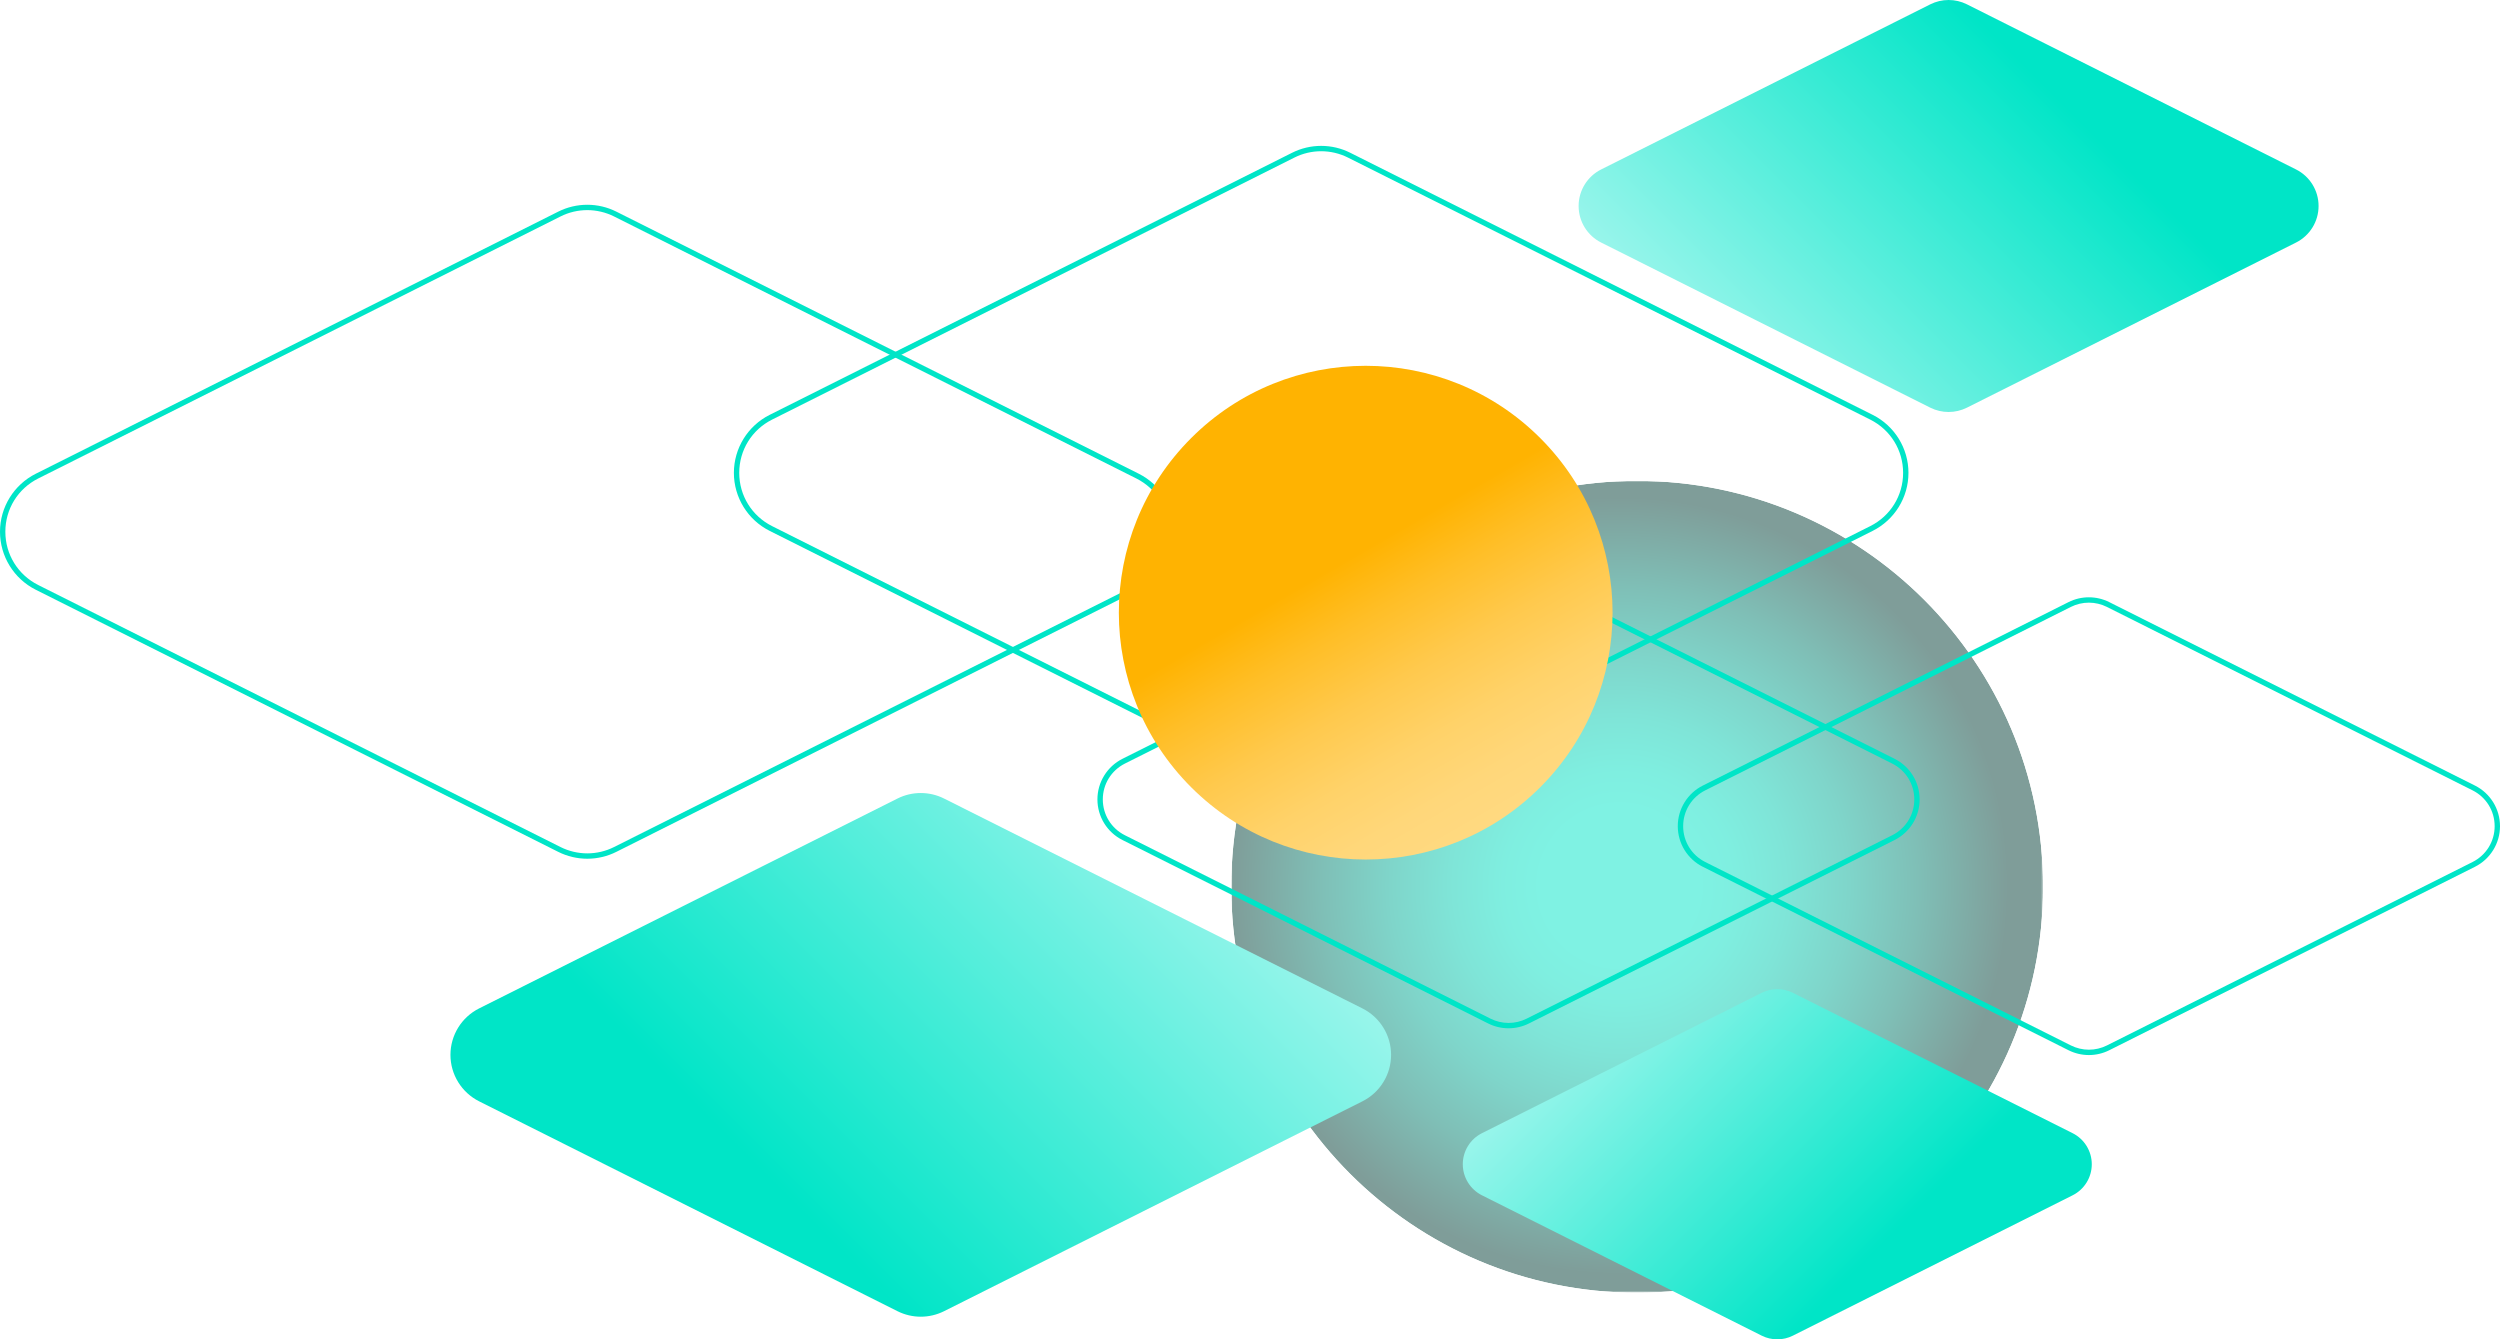
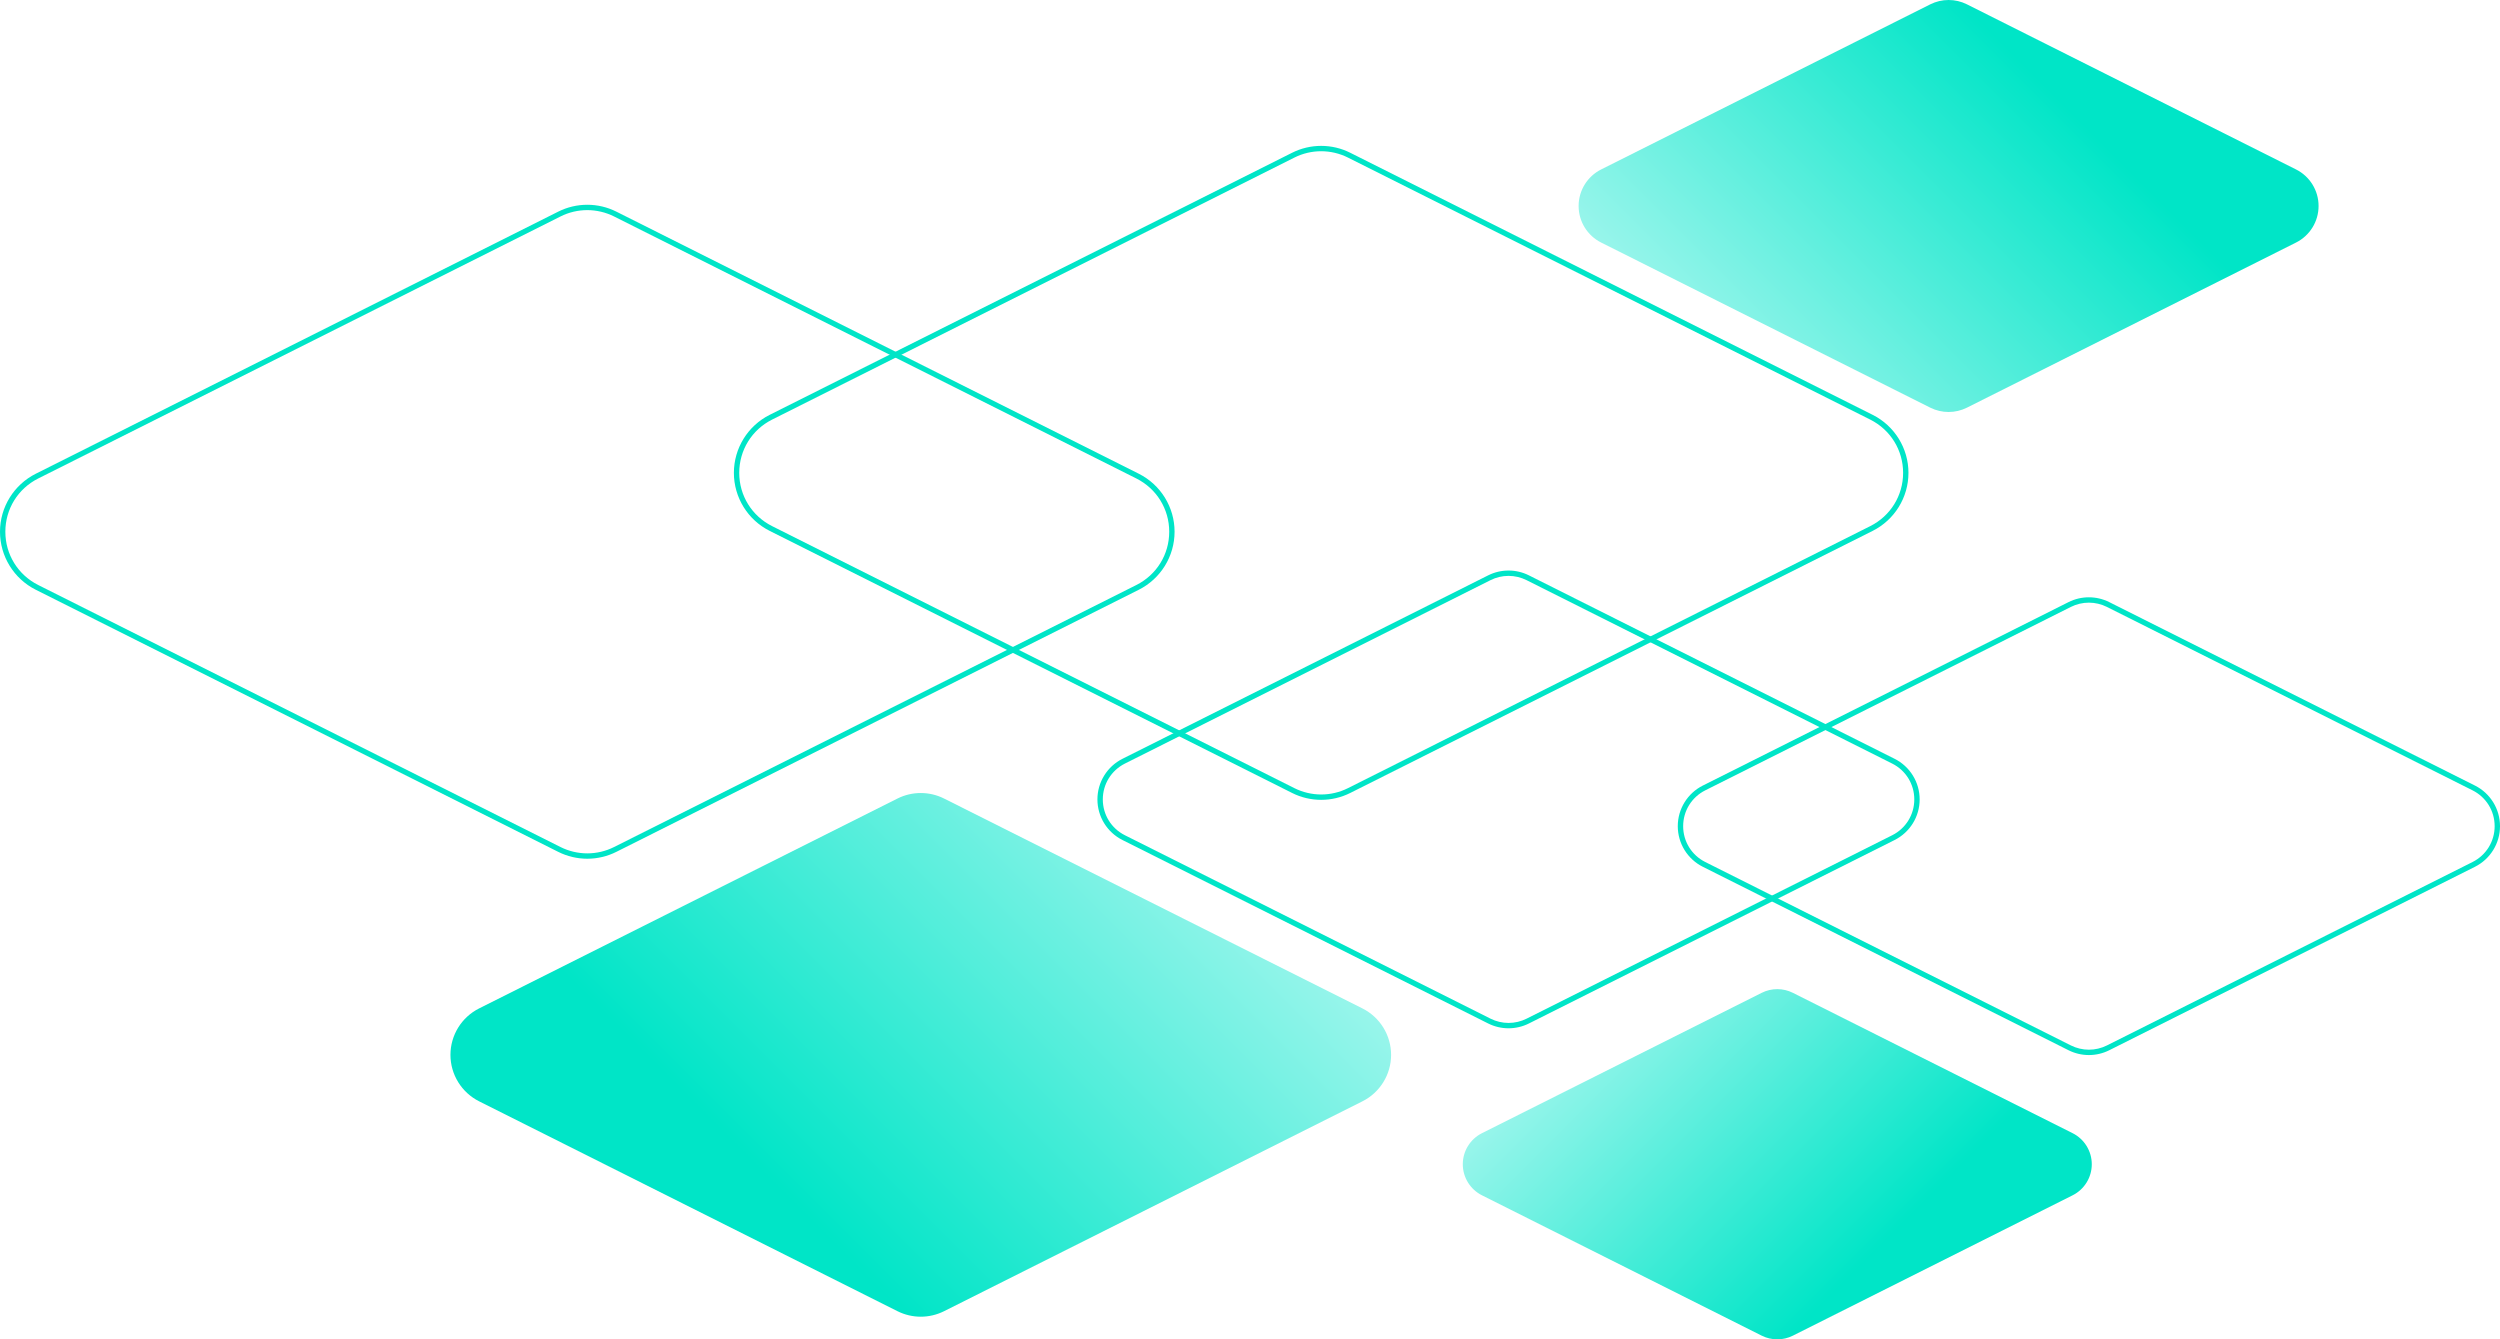
<svg xmlns="http://www.w3.org/2000/svg" xmlns:xlink="http://www.w3.org/1999/xlink" id="Warstwa_1" data-name="Warstwa 1" viewBox="0 0 934 500.38">
  <defs>
    <style>
      .cls-1 {
        fill: url(#Gradient_bez_nazwy_31-2);
      }

      .cls-2 {
        clip-path: url(#clippath-6);
      }

      .cls-3 {
        clip-path: url(#clippath-4);
      }

      .cls-4 {
        mask: url(#mask);
      }

      .cls-5 {
        fill: url(#Gradient_bez_nazwy_31-3);
      }

      .cls-6 {
        fill: none;
      }

      .cls-7 {
        clip-path: url(#clippath-1);
      }

      .cls-8 {
        fill: url(#Gradient_bez_nazwy_3);
      }

      .cls-9 {
        clip-path: url(#clippath-5);
      }

      .cls-10 {
        clip-path: url(#clippath-3);
      }

      .cls-11 {
        fill: url(#Gradient_bez_nazwy_4);
      }

      .cls-12 {
        fill: url(#Gradient_bez_nazwy_31);
      }

      .cls-13 {
        fill: #00e5c7;
      }

      .cls-14 {
        clip-path: url(#clippath-2);
      }

      .cls-15 {
        fill: url(#Gradient_bez_nazwy_2);
      }

      .cls-16 {
        clip-path: url(#clippath);
      }

      .cls-17 {
        opacity: .5;
      }
    </style>
    <clipPath id="clippath">
      <rect class="cls-6" x="460" y="179.66" width="303.29" height="303.29" />
    </clipPath>
    <clipPath id="clippath-1">
      <rect class="cls-6" x="460" y="179.66" width="303.29" height="303.29" />
    </clipPath>
    <clipPath id="clippath-2">
-       <rect class="cls-6" x="460" y="179.66" width="303.29" height="303.29" />
-     </clipPath>
+       </clipPath>
    <clipPath id="clippath-3">
      <rect class="cls-6" x="460" y="179.66" width="303.29" height="303.29" />
    </clipPath>
    <clipPath id="clippath-4">
      <path class="cls-6" d="M763.29,331.31c0,83.75-67.89,151.65-151.65,151.65s-151.65-67.89-151.65-151.65,67.89-151.65,151.65-151.65,151.65,67.89,151.65,151.65" />
    </clipPath>
    <radialGradient id="Gradient_bez_nazwy_3" data-name="Gradient bez nazwy 3" cx="1989.89" cy="-636.2" fx="1989.89" fy="-636.2" r=".45" gradientTransform="translate(-669964.44 -214061.02) scale(336.99 -336.99)" gradientUnits="userSpaceOnUse">
      <stop offset="0" stop-color="gray" />
      <stop offset=".2" stop-color="gray" />
      <stop offset=".31" stop-color="#797979" />
      <stop offset=".46" stop-color="#656565" />
      <stop offset=".65" stop-color="#464646" />
      <stop offset=".85" stop-color="#1b1b1b" />
      <stop offset=".96" stop-color="#000" />
      <stop offset="1" stop-color="#000" />
    </radialGradient>
    <mask id="mask" x="460" y="179.66" width="303.29" height="303.29" maskUnits="userSpaceOnUse">
-       <rect class="cls-8" x="460" y="179.66" width="303.29" height="303.29" />
-     </mask>
+       </mask>
    <radialGradient id="Gradient_bez_nazwy_2" data-name="Gradient bez nazwy 2" cx="1989.89" cy="-636.2" fx="1989.89" fy="-636.2" r=".45" gradientTransform="translate(-669964.44 -214061.02) scale(336.99 -336.99)" gradientUnits="userSpaceOnUse">
      <stop offset="0" stop-color="#00e5c7" />
      <stop offset=".2" stop-color="#00e5c7" />
      <stop offset=".29" stop-color="#00dec1" />
      <stop offset=".42" stop-color="#00cab0" />
      <stop offset=".57" stop-color="#00ab95" />
      <stop offset=".74" stop-color="#007f6e" />
      <stop offset=".92" stop-color="#00483e" />
      <stop offset=".96" stop-color="#003c34" />
      <stop offset="1" stop-color="#003c34" />
    </radialGradient>
    <linearGradient id="Gradient_bez_nazwy_31" data-name="Gradient bez nazwy 31" x1="320.12" y1="302.22" x2="503.88" y2="485.97" gradientTransform="translate(756) rotate(-180) scale(1 -1)" gradientUnits="userSpaceOnUse">
      <stop offset="0" stop-color="#98f5eb" />
      <stop offset=".78" stop-color="#00e5c7" />
    </linearGradient>
    <clipPath id="clippath-5">
      <rect class="cls-6" x="418" y="136.66" width="184.46" height="184.46" />
    </clipPath>
    <clipPath id="clippath-6">
-       <circle class="cls-6" cx="510.23" cy="228.89" r="92.23" transform="translate(-12.41 427.83) rotate(-45)" />
-     </clipPath>
+       </clipPath>
    <linearGradient id="Gradient_bez_nazwy_4" data-name="Gradient bez nazwy 4" x1="1995.33" y1="-629.3" x2="1995.51" y2="-629.3" gradientTransform="translate(-505480.09 1604691.86) rotate(-90) scale(804.06 -804.06)" gradientUnits="userSpaceOnUse">
      <stop offset="0" stop-color="#ffd980" />
      <stop offset=".11" stop-color="#ffd77a" />
      <stop offset=".26" stop-color="#ffd269" />
      <stop offset=".43" stop-color="#ffc94d" />
      <stop offset=".61" stop-color="#ffbe26" />
      <stop offset=".76" stop-color="#ffb301" />
      <stop offset="1" stop-color="#ffb301" />
    </linearGradient>
    <linearGradient id="Gradient_bez_nazwy_31-2" data-name="Gradient bez nazwy 31" x1="655.72" y1="4.68" x2="800.28" y2="149.24" gradientTransform="translate(0 153.93) scale(1 -1)" xlink:href="#Gradient_bez_nazwy_31" />
    <linearGradient id="Gradient_bez_nazwy_31-3" data-name="Gradient bez nazwy 31" x1="602.56" y1="373.53" x2="725.44" y2="496.4" gradientTransform="matrix(1,0,0,1,0,0)" xlink:href="#Gradient_bez_nazwy_31" />
  </defs>
  <g id="Kompozycja_11" data-name="Kompozycja 11">
    <g class="cls-16">
      <g class="cls-7">
        <g class="cls-14">
          <g class="cls-17">
            <g class="cls-10">
              <g class="cls-3">
                <g class="cls-4">
                  <rect class="cls-15" x="460" y="179.66" width="303.29" height="303.29" />
                </g>
              </g>
            </g>
          </g>
        </g>
      </g>
    </g>
  </g>
  <path class="cls-12" d="M335.29,489.86l-156.28-78.4c-6.57-3.3-10.72-10.02-10.72-17.36s4.15-14.07,10.72-17.36l156.28-78.4c5.48-2.75,11.94-2.75,17.42,0l156.28,78.4c6.57,3.3,10.72,10.02,10.72,17.36s-4.15,14.07-10.72,17.36l-156.28,78.4c-2.74,1.37-5.73,2.06-8.71,2.06-2.99,0-5.97-.69-8.71-2.06Z" />
  <path class="cls-13" d="M563.59,215.15c2.32,0,4.64.55,6.72,1.59l136.61,68.53c5.1,2.56,8.26,7.69,8.26,13.39s-3.17,10.83-8.26,13.39l-136.6,68.53c-2.07,1.04-4.4,1.59-6.72,1.59s-4.64-.55-6.72-1.59l-136.61-68.53c-5.1-2.56-8.26-7.69-8.26-13.39s3.17-10.83,8.26-13.39l136.6-68.53c2.07-1.04,4.4-1.59,6.72-1.59M563.59,213.15c-2.61,0-5.22.6-7.61,1.8l-136.61,68.53c-5.74,2.88-9.37,8.75-9.37,15.18s3.62,12.3,9.37,15.18l136.61,68.53c2.4,1.2,5.01,1.8,7.61,1.8s5.22-.6,7.61-1.8l136.61-68.53c5.74-2.88,9.37-8.75,9.37-15.18s-3.62-12.3-9.37-15.18l-136.61-68.53c-2.4-1.2-5.01-1.8-7.61-1.8h0Z" />
  <path class="cls-13" d="M780.41,225.15c2.32,0,4.64.55,6.72,1.59l136.61,68.53c5.1,2.56,8.26,7.69,8.26,13.39s-3.17,10.83-8.26,13.39l-136.6,68.53c-2.07,1.04-4.4,1.59-6.72,1.59s-4.64-.55-6.72-1.59l-136.61-68.53c-5.1-2.56-8.26-7.69-8.26-13.39s3.17-10.83,8.26-13.39l136.6-68.53c2.07-1.04,4.4-1.59,6.72-1.59M780.41,223.15c-2.61,0-5.22.6-7.61,1.8l-136.61,68.53c-5.74,2.88-9.37,8.75-9.37,15.18s3.62,12.3,9.37,15.18l136.61,68.53c2.4,1.2,5.01,1.8,7.61,1.8s5.22-.6,7.61-1.8l136.61-68.53c5.74-2.88,9.37-8.75,9.37-15.18s-3.62-12.3-9.37-15.18l-136.61-68.53c-2.4-1.2-5.01-1.8-7.61-1.8h0Z" />
  <path class="cls-13" d="M493.59,56.5c3.45,0,6.9.82,9.98,2.36l195.15,97.9c7.57,3.8,12.28,11.42,12.28,19.9s-4.7,16.1-12.28,19.9l-195.15,97.9c-3.08,1.55-6.53,2.36-9.98,2.36s-6.9-.82-9.98-2.36l-195.15-97.9c-7.57-3.8-12.28-11.42-12.28-19.9s4.7-16.1,12.28-19.9l195.15-97.9c3.08-1.55,6.53-2.36,9.98-2.36M493.59,54.5c-3.73,0-7.46.86-10.88,2.58l-195.15,97.9c-8.2,4.12-13.38,12.51-13.38,21.68s5.18,17.57,13.38,21.68l195.15,97.9c3.42,1.72,7.15,2.58,10.88,2.58s7.46-.86,10.88-2.58l195.15-97.9c8.2-4.12,13.38-12.51,13.38-21.68s-5.18-17.57-13.38-21.68l-195.15-97.9c-3.42-1.72-7.15-2.58-10.88-2.58h0Z" />
  <path class="cls-13" d="M219.41,78.5c3.45,0,6.9.82,9.98,2.36l195.15,97.9c7.57,3.8,12.28,11.42,12.28,19.9s-4.7,16.1-12.28,19.9l-195.15,97.9c-3.08,1.55-6.53,2.36-9.98,2.36s-6.9-.82-9.98-2.36L14.28,218.56c-7.57-3.8-12.28-11.42-12.28-19.9s4.7-16.1,12.28-19.9l195.15-97.9c3.08-1.55,6.53-2.36,9.98-2.36M219.41,76.5c-3.73,0-7.46.86-10.88,2.58L13.38,176.98c-8.2,4.12-13.38,12.51-13.38,21.68s5.18,17.57,13.38,21.68l195.15,97.9c3.42,1.72,7.15,2.58,10.88,2.58s7.46-.86,10.88-2.58l195.15-97.9c8.2-4.12,13.38-12.51,13.38-21.68s-5.18-17.57-13.38-21.68l-195.15-97.9c-3.42-1.72-7.15-2.58-10.88-2.58h0Z" />
  <g id="circle">
    <g class="cls-9">
      <g class="cls-2">
        <rect class="cls-11" x="384.24" y="102.9" width="251.97" height="251.97" transform="translate(-46.09 285.78) rotate(-30)" />
      </g>
    </g>
  </g>
  <path class="cls-1" d="M734.85,1.62l122.94,61.68c5.17,2.59,8.43,7.88,8.43,13.66s-3.26,11.07-8.43,13.66l-122.94,61.68c-4.31,2.16-9.39,2.16-13.71,0l-122.94-61.68c-5.17-2.59-8.43-7.88-8.43-13.66s3.26-11.07,8.43-13.66L721.15,1.62c2.16-1.08,4.5-1.62,6.85-1.62s4.7.54,6.85,1.62Z" />
  <path class="cls-5" d="M664,500.38c-2,0-3.99-.46-5.83-1.38l-104.5-52.43c-4.39-2.2-7.17-6.7-7.17-11.61s2.77-9.41,7.17-11.61l104.5-52.43c3.67-1.84,7.99-1.84,11.65,0l104.5,52.43c4.39,2.2,7.17,6.7,7.17,11.61s-2.77,9.41-7.17,11.61l-104.5,52.43c-1.83.92-3.83,1.38-5.83,1.38Z" />
</svg>